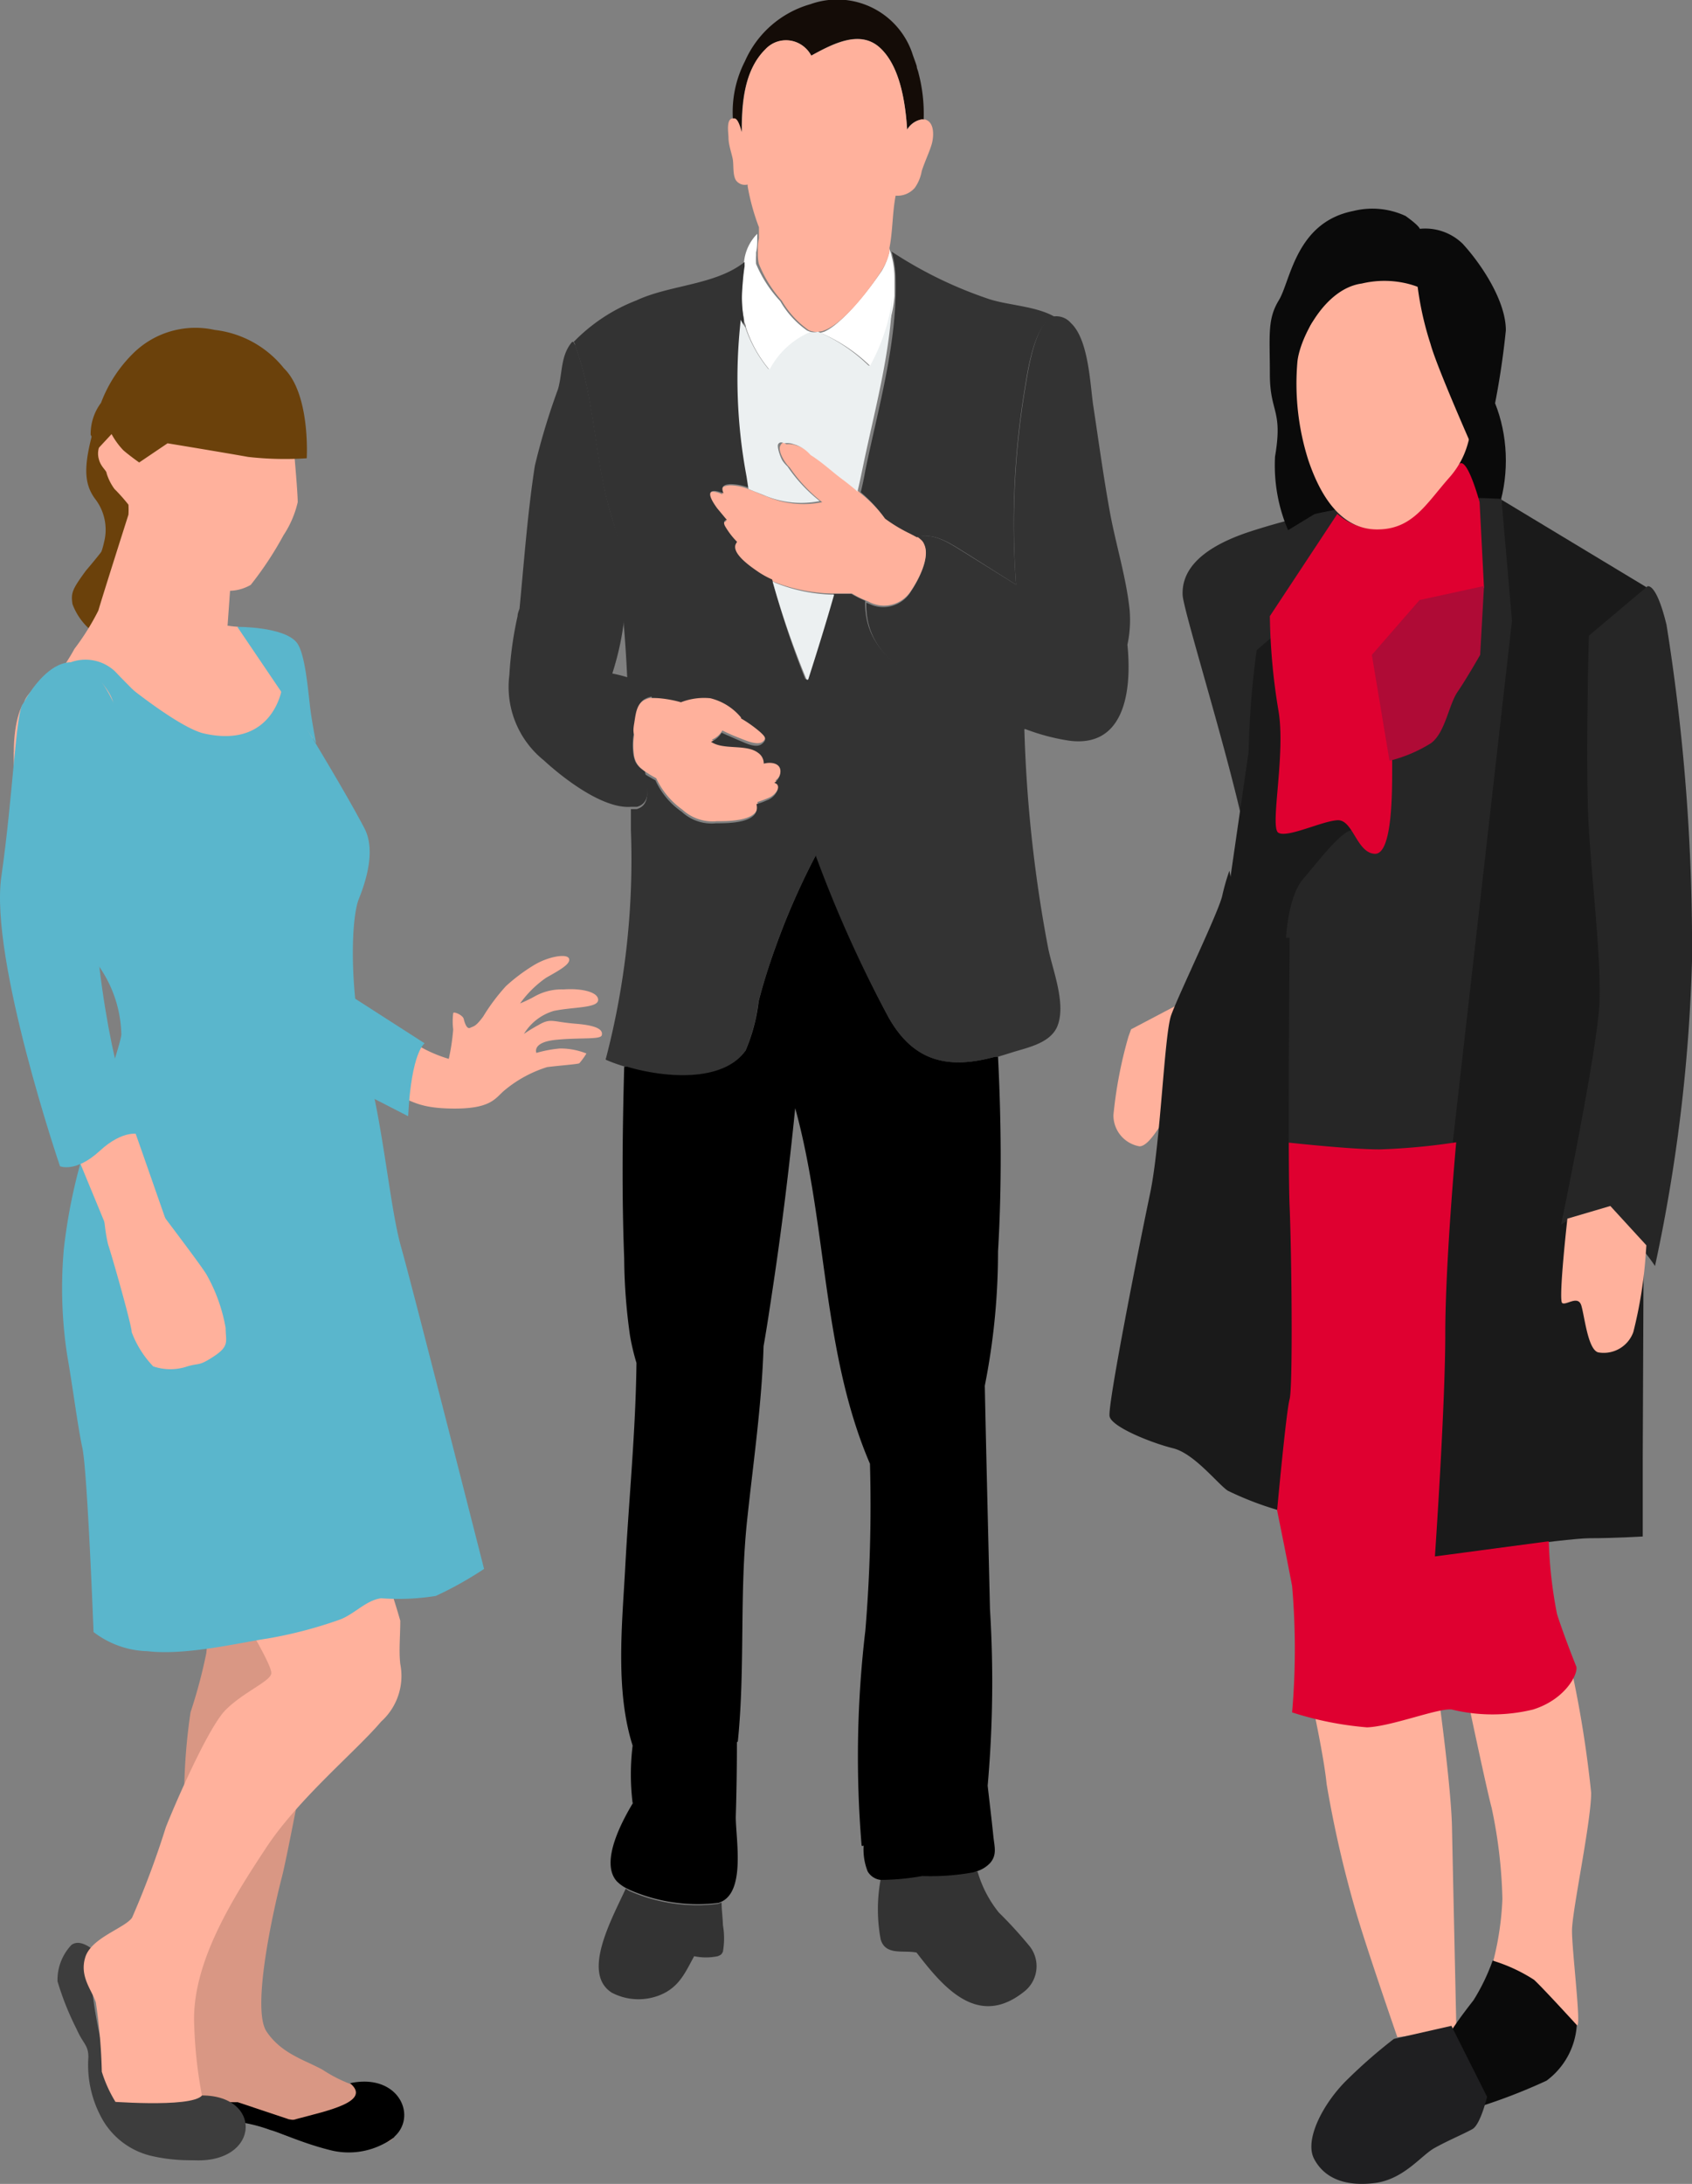
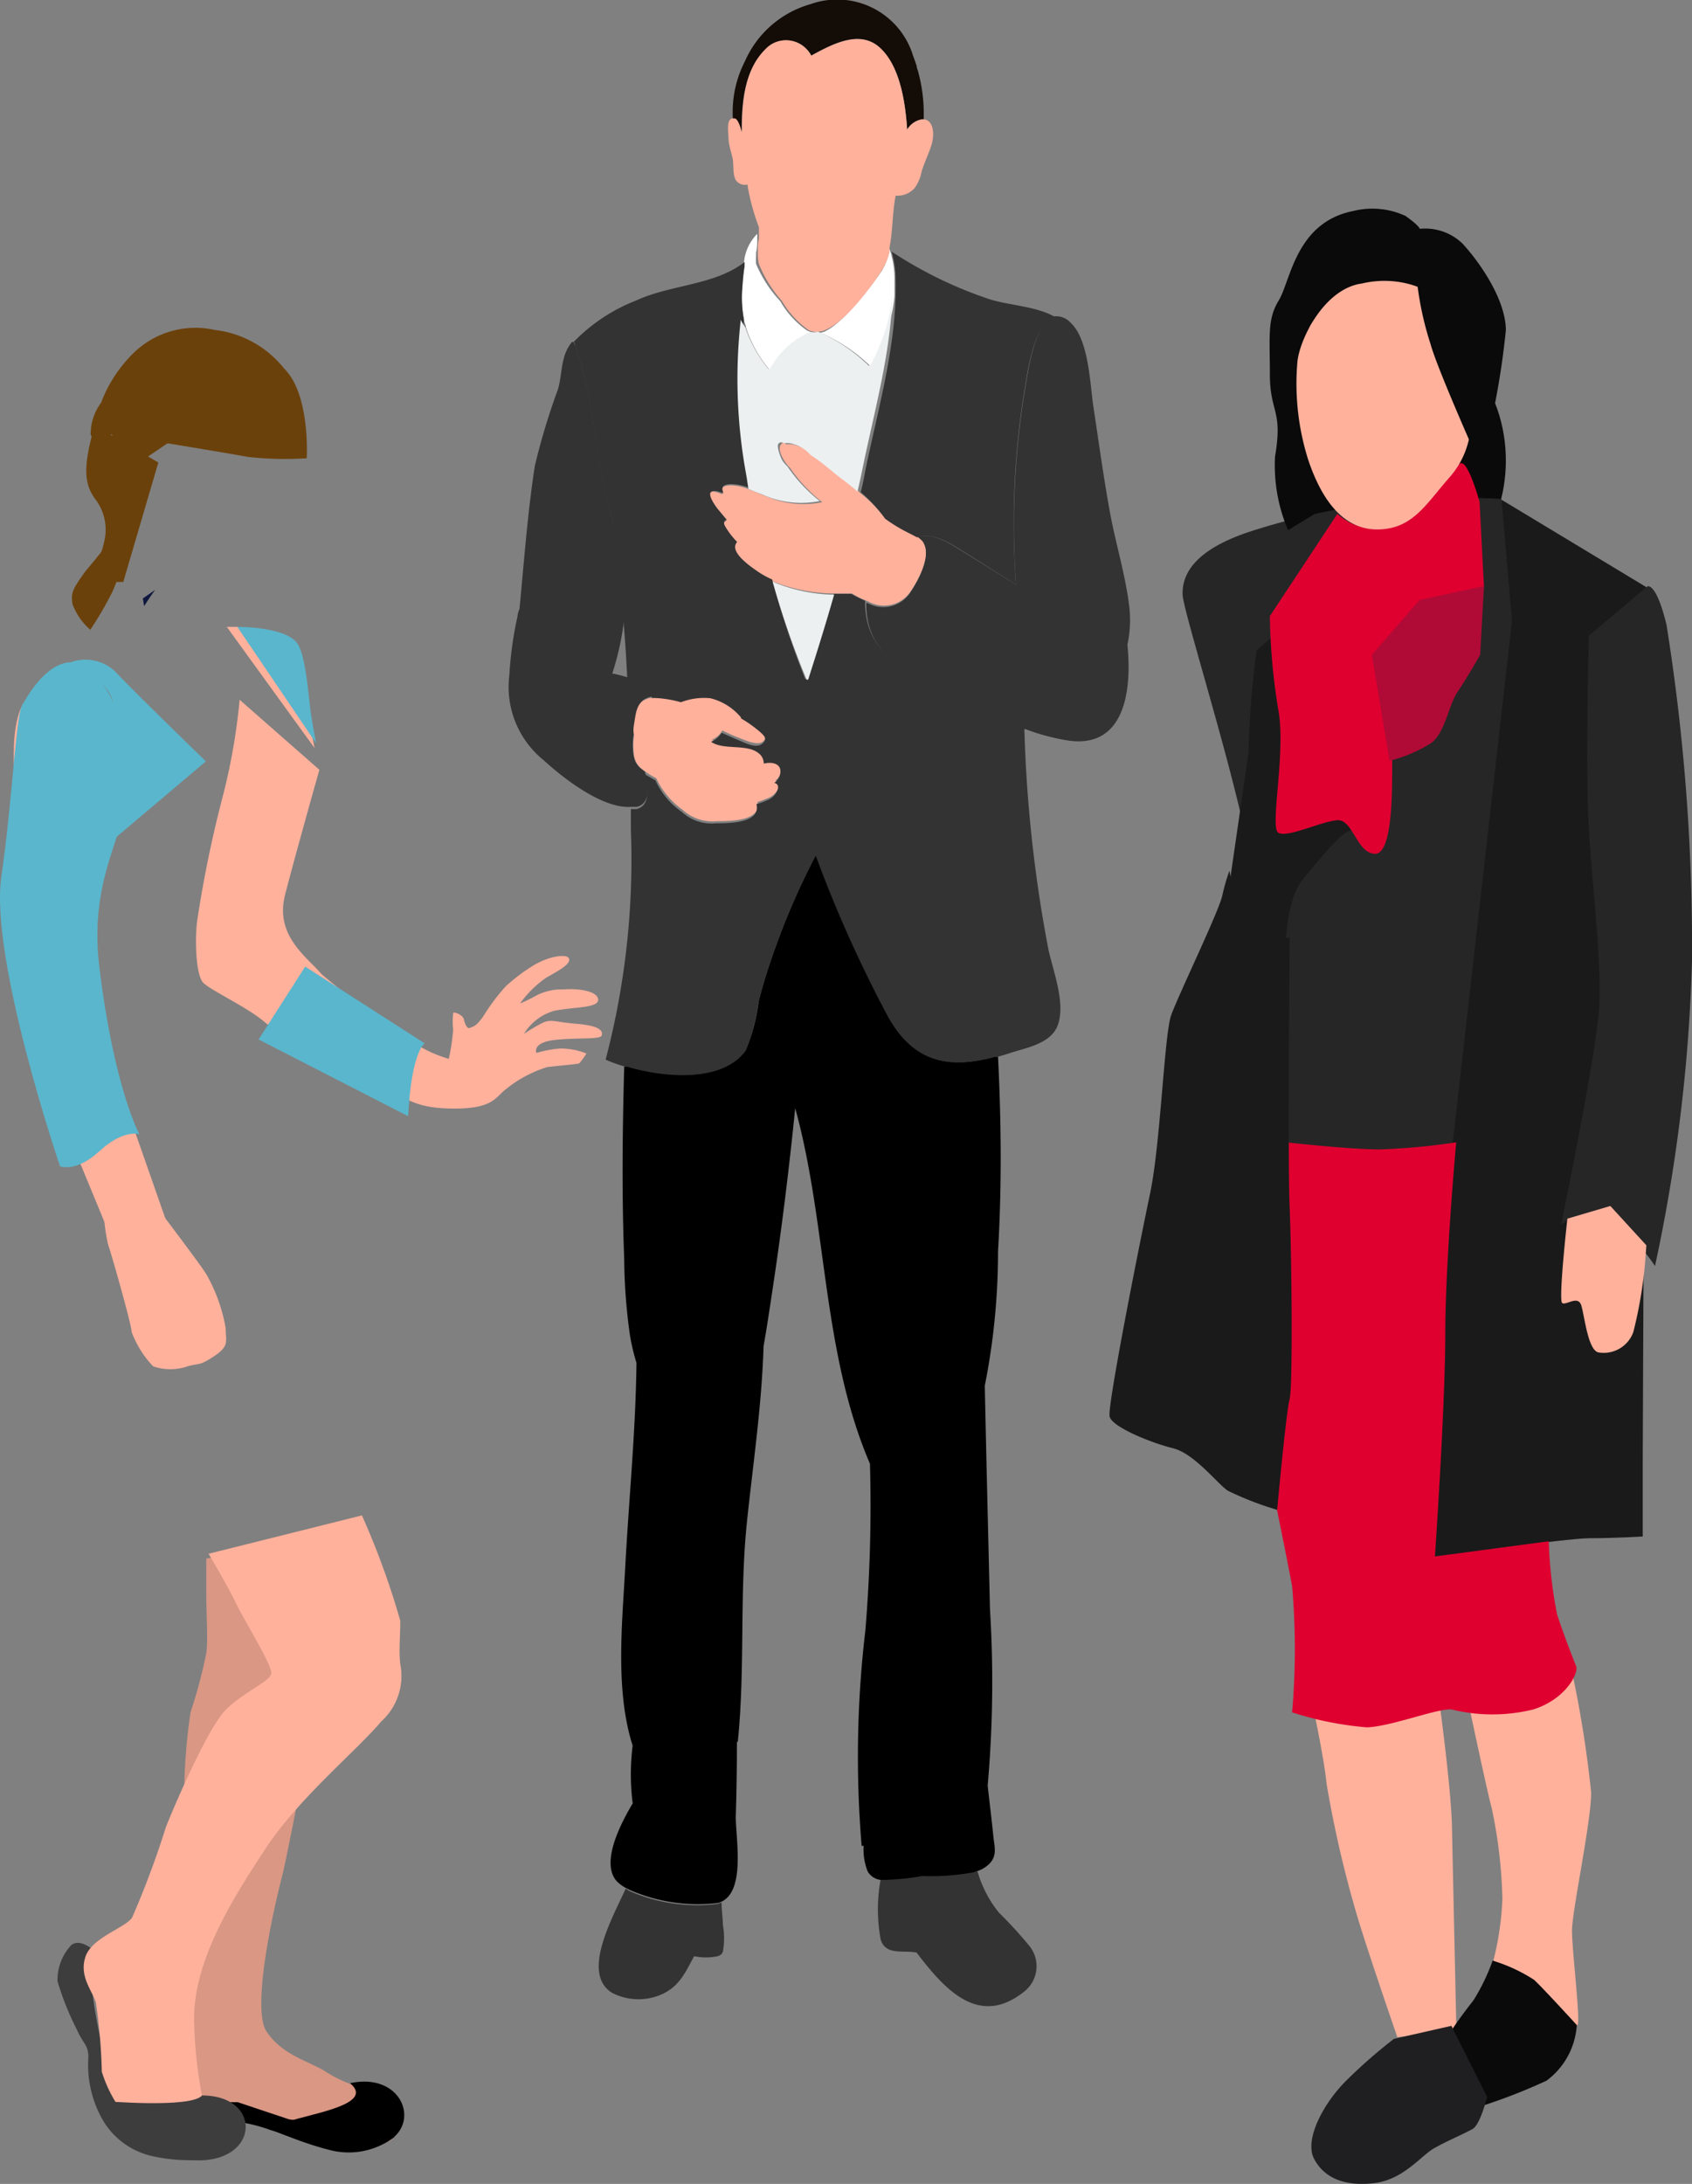
<svg xmlns="http://www.w3.org/2000/svg" id="" data-name="" width="88.26" height="113.85" viewBox="0 0 88.26 113.85">
  <rect x="0" y="0" width="88.26" height="113.85" fill="#808080" stroke="none" />
  <defs>
    <style>.cls-1{fill:#333;}.cls-2{fill:#fff;}.cls-3{fill:#140c07;}.cls-4{fill:#ffb19c;}.cls-5{fill:#ecf0f1;}.cls-6{fill:#6b410b;}.cls-7{fill:#d99784;}.cls-8{fill:#3d3d3d;}.cls-9{fill:#0e183f;}.cls-10{fill:#5ab6cc;}.cls-11{fill:#0a0a0a;}.cls-12{fill:#1a1a1a;}.cls-13{fill:#262626;}.cls-14{fill:#df0030;}.cls-15{fill:#af0b36;}.cls-16{fill:#1f1f21;}</style>
  </defs>
  <path class="cls-1" d="M47.81,101.79c-.7-.14-1.61.17-1.87-.68a8.55,8.55,0,0,1,0-3.15l.2,0a13.82,13.82,0,0,0,2-.2,13,13,0,0,0,2.65-.2l.2,0a6.08,6.08,0,0,0,1.11,2.14,22.48,22.48,0,0,1,1.55,1.69,1.68,1.68,0,0,1-.17,2.39h0C51.06,105.77,49.25,103.67,47.81,101.79Z" />
  <path class="cls-1" d="M32.81,98.57a8.74,8.74,0,0,0,4.65.68h0l.18-.07c0,.39.06.78.07,1.18a4,4,0,0,1,0,1.38c-.07.15-.1.17-.27.24a3,3,0,0,1-1.23,0c-.44.79-.75,1.58-1.72,2a3,3,0,0,1-2.58-.1c-1.56-1-.05-3.74.73-5.42Z" />
  <path class="cls-1" d="M27,32.11c0-.13.06-.26.1-.38.24-2.49.42-5,.8-7.45a35.4,35.4,0,0,1,1.21-4c.24-.86.13-1.74.72-2.44a.07.07,0,0,1,.09,0h0l0,0L30,18c1.08,2.87,1,6.06,1.93,9a12.76,12.76,0,0,1,.65,4.11c0,.32,0,.64,0,1a15.09,15.09,0,0,1-.64,3,8.33,8.33,0,0,1,.86.22l.15,0,.35.11c.69.25.8.42.78.88l-.12,0a1.13,1.13,0,0,0-.24.08c-.44.18-.49.68-.56,1.11,0,.23-.08.5-.11.78a3.44,3.44,0,0,0,0,1.11,1.7,1.7,0,0,0,.1.32,1.23,1.23,0,0,0,.31.37l.18.13c.17.77.33,1.63-.41,1.84l-.15,0-.15,0c-1.51.13-3.65-1.58-4.56-2.42a4.91,4.91,0,0,1-1.8-4.45A19.12,19.12,0,0,1,27,32.11Z" />
  <path class="cls-1" d="M47.52,30.83c.37-.55,1-1.73.69-2.42a1.05,1.05,0,0,0-.2-.27l-.2-.14c.91-.26,1.71.32,2.56.84L53,30.48a43.56,43.56,0,0,1,.5-10.39c.1-.58.43-3,1.3-3.52a.63.63,0,0,1,.23-.08,1,1,0,0,1,.83.35c.92.85,1,3.14,1.16,4.26.29,1.91.55,3.83.9,5.73.31,1.63.82,3.27,1,4.92a6.12,6.12,0,0,1-.11,1.86c.27,2.73-.31,5.38-3.06,5a11.08,11.08,0,0,1-2.26-.6l-.15,0c-1.53-.58-3-1.39-4.44-2.06-2.11-1-3.77-2.21-3.71-4.53l.15.06A1.68,1.68,0,0,0,47.52,30.83Z" />
  <path class="cls-2" d="M38.81,13.9h0a2.23,2.23,0,0,1,0-.23,2.41,2.41,0,0,1,.69-1.48l0,.26c0,.24,0,.47-.06.71v.15a3.14,3.14,0,0,0,0,.45A6.6,6.6,0,0,0,40.7,15.7a4.77,4.77,0,0,0,1.4,1.53,1,1,0,0,0,.22.08,4.31,4.31,0,0,0-2.12,1.92.08.08,0,0,1-.1,0l0,0a6.62,6.62,0,0,1-1.19-2.16h0c0-.12-.07-.24-.1-.36a5.92,5.92,0,0,1-.08-1.78A8.66,8.66,0,0,1,38.81,13.9Z" />
  <path class="cls-3" d="M42.27.22A4.14,4.14,0,0,1,47.56,2.7l.06.18h0l.05.14.09.25.06.18c0,.12.07.23.09.35a8.28,8.28,0,0,1,.27,2.43.29.29,0,0,0-.13,0,1.09,1.09,0,0,0-.73.52c-.1-1.53-.4-3.33-1.43-4.27s-2.42-.22-3.57.42a1.49,1.49,0,0,0-2-.63,1.86,1.86,0,0,0-.41.33c-1.1,1.09-1.24,2.8-1.22,4.33-.1-.36-.22-.7-.4-.74h-.06a5.78,5.78,0,0,1,.63-3A5.31,5.31,0,0,1,42.27.22Z" />
  <path class="cls-3" d="M39,9.62v.09l0,0V9.62Z" />
  <path class="cls-2" d="M46,14.11a3.37,3.37,0,0,0,.38-.94v0h0l0-.11,0-.11.06.16a1.09,1.09,0,0,1,.07.24,4.66,4.66,0,0,1,.15,1.23c0,.31,0,.6,0,.85a6.8,6.8,0,0,1-.16,1,10.08,10.08,0,0,1-1,2.65.08.08,0,0,1-.11,0h0a8.45,8.45,0,0,0-2.6-1.73l.21-.06C44,16.85,45.46,14.92,46,14.11Z" />
  <path class="cls-4" d="M33.1,37.59c.07-.44.13-.94.57-1.12a.9.9,0,0,1,.23-.08l.12,0a6.5,6.5,0,0,1,1.53.09,3.37,3.37,0,0,1,1.54-.21,3,3,0,0,1,1.6,1,0,0,0,0,1,0,.06h0a7.44,7.44,0,0,1,1,.71c.2.19.37.39.1.62s-.91-.07-1.2-.18-.61-.25-.91-.4a1.12,1.12,0,0,1-.55.48c.65.44,1.84.1,2.46.57a.65.65,0,0,1,.29.56c.38-.1.87,0,.87.4a.69.69,0,0,1-.31.6c.14.05.23.16.16.39a.93.93,0,0,1-.55.53c-.18.08-.36.14-.54.2.23,1-1.44,1-2.12,1a2.32,2.32,0,0,1-1.79-.6,4.2,4.2,0,0,1-1.37-1.64,5.58,5.58,0,0,1-.56-.34,1.24,1.24,0,0,1-.18-.14,1,1,0,0,1-.31-.37,1.12,1.12,0,0,1-.1-.31,3.76,3.76,0,0,1,0-1.11C33,38.08,33.07,37.81,33.1,37.59Z" />
  <path class="cls-4" d="M40.25,30.27a4.28,4.28,0,0,1-.7-.38c-.4-.27-1.59-1.06-1.13-1.58a3.74,3.74,0,0,1-.64-.84c-.1-.19,0-.27.11-.3-.17-.19-.35-.4-.5-.6S37,26,37,25.78s.36-.17.69,0c-.11-.27-.1-.45.4-.48a2.62,2.62,0,0,1,1.07.25l.16.06c.24.1.47.2.67.27a4.88,4.88,0,0,0,2.9.3,8,8,0,0,1-1.69-1.8,1.81,1.81,0,0,1-.25-.3c-.13-.19-.37-.63-.24-.86s.2-.11.32-.06a1.06,1.06,0,0,1,.5.06,1.83,1.83,0,0,1,.88.56c.58.36,1.12.87,1.58,1.21.25.19.5.38.75.59l.12.11A7.18,7.18,0,0,1,46.15,27a8.19,8.19,0,0,0,1.3.79l.36.18a.72.72,0,0,1,.2.14.6.6,0,0,1,.2.27c.32.68-.31,1.86-.69,2.42a1.67,1.67,0,0,1-2.22.56l-.14-.06a4.84,4.84,0,0,1-.72-.36c-.3,0-.61,0-.93,0h-.12a8.83,8.83,0,0,1-3-.6Z" />
  <path class="cls-4" d="M48.08,8.92a2.15,2.15,0,0,1-.36.87,1.19,1.19,0,0,1-1,.41c-.17.86-.15,1.83-.32,2.71l0,.11,0,.11h0v0a3.12,3.12,0,0,1-.39.94c-.5.81-1.92,2.74-3,3.15a1.17,1.17,0,0,1-.2.06h-.06a.66.66,0,0,1-.34,0,.88.88,0,0,1-.23-.07,4.88,4.88,0,0,1-1.4-1.53,6.49,6.49,0,0,1-1.2-1.94,2.3,2.3,0,0,1-.05-.45v-.15c0-.24,0-.48.06-.71l0-.26,0-.32A11.52,11.52,0,0,1,39,9.71l0-.09h0a.58.58,0,0,1-.61-.22c-.18-.28-.11-.82-.17-1.12S38,7.54,38,7.17c0-.22-.14-1,.24-1h.06c.18,0,.3.38.4.73,0-1.53.12-3.24,1.22-4.33A1.47,1.47,0,0,1,42,2.49a1.57,1.57,0,0,1,.32.41c1.15-.63,2.55-1.34,3.57-.42s1.33,2.74,1.43,4.28a1.13,1.13,0,0,1,.73-.53.29.29,0,0,1,.13,0l.08,0c.47.14.45.79.37,1.17S48.24,8.41,48.08,8.92Z" />
  <path class="cls-1" d="M53.48,20.1A42.94,42.94,0,0,0,53,30.48l-2.6-1.64c-.85-.52-1.66-1.1-2.57-.83l-.36-.19a8.14,8.14,0,0,1-1.3-.78,7.54,7.54,0,0,0-1.27-1.38q.14-.57.24-1.14c.67-3.25,1.66-6.6,1.58-9.94,0,0,0,0,0,0a5.11,5.11,0,0,0-.15-1.23,1.09,1.09,0,0,0-.07-.24,21.77,21.77,0,0,0,5.06,2.47c1,.34,2.5.37,3.48.95a.85.85,0,0,0-.22.09C53.91,17.09,53.58,19.51,53.48,20.1Z" />
  <path class="cls-1" d="M33.2,15.66c1.76-.82,4.11-.79,5.64-2l0,.23h0c-.06.38-.09.74-.11,1a6.26,6.26,0,0,0,.08,1.78,27.91,27.91,0,0,0,.3,8.16l.1.66a2.62,2.62,0,0,0-1.07-.25c-.5,0-.51.21-.4.48-.33-.14-.64-.2-.69,0s.23.6.37.79l.5.6c-.13,0-.2.1-.11.3a4.06,4.06,0,0,0,.64.84c-.46.52.74,1.31,1.13,1.58a4.74,4.74,0,0,0,.7.38A46.21,46.21,0,0,0,42,35.39a.09.09,0,0,0,.09,0,.1.1,0,0,0,.06,0c.46-1.47.92-3,1.34-4.43l.92,0a6,6,0,0,0,.72.36c-.06,2.33,1.6,3.55,3.72,4.54,1.41.66,2.9,1.47,4.43,2l.15,0A71.6,71.6,0,0,0,54.67,49.4c.22,1.14,1,3,.45,4.18-.43.86-1.63,1.05-2.44,1.32l-.62.19-.15,0c-2.37.64-4.23.35-5.58-2.09a64.36,64.36,0,0,1-3.79-8.38,37.5,37.5,0,0,0-2.08,4.73q-.51,1.42-.9,2.88a9.15,9.15,0,0,1-.68,2.56c-1.18,1.66-4.16,1.43-6.18.85l-.15-.05a8.13,8.13,0,0,1-.94-.34.07.07,0,0,1,0-.08,41.07,41.07,0,0,0,1.3-11.89V42.18l.15,0,.15,0c.74-.21.58-1.07.41-1.83.19.12.39.23.57.33a4,4,0,0,0,1.37,1.64,2.29,2.29,0,0,0,1.79.6c.68,0,2.35,0,2.11-1a3.62,3.62,0,0,0,.55-.2.93.93,0,0,0,.55-.53c.07-.22,0-.33-.17-.38a.73.73,0,0,0,.32-.6c0-.43-.49-.5-.87-.4a.67.67,0,0,0-.29-.56c-.62-.48-1.82-.13-2.46-.58a1.15,1.15,0,0,0,.55-.47l.91.4c.29.11.88.44,1.2.18s.1-.43-.1-.62a6.61,6.61,0,0,0-1-.71.05.05,0,0,0,0-.05l0,0a3,3,0,0,0-1.6-1,3.33,3.33,0,0,0-1.53.21A6,6,0,0,0,34,36.38c0-.47-.08-.64-.78-.88l-.35-.11-.15,0c-.05-1.09-.12-2.17-.22-3.26,0-.31,0-.63,0-1A12.8,12.8,0,0,0,31.92,27c-.94-2.93-.85-6.13-1.93-9,0-.06,0-.11-.07-.17l0,0A9.16,9.16,0,0,1,33.2,15.66Z" />
  <path class="cls-5" d="M38.88,17.07h0a6.87,6.87,0,0,0,1.19,2.15.08.08,0,0,0,.1,0l0,0a4.27,4.27,0,0,1,2.12-1.92.78.78,0,0,0,.34,0h.06a8.72,8.72,0,0,1,2.6,1.74.09.09,0,0,0,.11,0h0a10.08,10.08,0,0,0,1-2.65,8.31,8.31,0,0,0,.15-1c0-.25,0-.53,0-.84,0,0,0,0,0,0,.08,3.33-.91,6.69-1.57,9.94-.08.38-.16.76-.25,1.14l-.12-.11c-.24-.2-.49-.4-.75-.59-.45-.34-1-.85-1.58-1.21a1.8,1.8,0,0,0-.87-.56,1,1,0,0,0-.5-.05c-.12-.06-.25-.08-.32.05s.11.67.23.86a1.87,1.87,0,0,0,.26.3,8,8,0,0,0,1.68,1.8,4.9,4.9,0,0,1-2.9-.3l-.66-.26-.16-.07-.1-.66a27.57,27.57,0,0,1-.3-8.16A2.59,2.59,0,0,0,38.88,17.07Z" />
  <path class="cls-5" d="M43.38,31h.13c-.42,1.48-.88,2.95-1.35,4.42a.07.07,0,0,1-.09,0s0,0,0,0a45.35,45.35,0,0,1-1.77-5.11l.16.08A8.64,8.64,0,0,0,43.38,31Z" />
  <path d="M33,94a12.22,12.22,0,0,1,0-3c-.92-2.88-.54-6.4-.39-9.23.19-3.58.55-7.15.59-10.72a11.6,11.6,0,0,1-.34-1.44,29.69,29.69,0,0,1-.3-4c-.13-3.34-.09-6.69,0-10l.15,0c2,.59,5,.82,6.18-.84a9.15,9.15,0,0,0,.68-2.56c.26-1,.56-1.94.9-2.88a37.5,37.5,0,0,1,2.08-4.73A65.73,65.73,0,0,0,46.33,53c1.35,2.43,3.21,2.73,5.58,2.09l.15,0c.17,3.39.2,6.77,0,10.15a35.73,35.73,0,0,1-.69,7c.08,3.89.18,7.77.27,11.65a61.42,61.42,0,0,1-.12,9.2c.1.89.21,1.78.3,2.67.06.53.19.94-.17,1.36a1.61,1.61,0,0,1-.69.43l-.2.06a12.36,12.36,0,0,1-2.65.19,12.58,12.58,0,0,1-2,.2l-.2,0a.91.91,0,0,1-.65-.44,3.11,3.11,0,0,1-.21-1.35.08.08,0,0,1-.11,0s0,0,0-.05A55.85,55.85,0,0,1,45.14,85a78.74,78.74,0,0,0,.24-8.69c-2.51-5.84-2.22-12.44-3.9-18.54-.32,3.18-.71,6.35-1.19,9.51-.15,1-.29,1.94-.46,2.9-.09,3-.53,6-.85,9-.42,3.86-.1,7.73-.49,11.58a.06.06,0,0,1-.05.06q0,2-.06,3.9c0,1.12.5,3.78-.71,4.4l-.18.08h0a8.83,8.83,0,0,1-4.65-.68l-.2-.1a2,2,0,0,1-.47-.35c-.89-1,.3-3.17.86-4.1Z" />
  <path class="cls-4" d="M12.5,36.48a32.06,32.06,0,0,1-.87,5,62.24,62.24,0,0,0-1.34,6.49c-.13.89-.09,2.85.31,3.26s2.41,1.33,3.26,2.1a23.7,23.7,0,0,0,5.65,3.25c1.83.63,1.95,1.17,4,1.21s2.3-.5,2.76-.91a6.48,6.48,0,0,1,2.27-1.25c.62-.08,1.6-.15,1.68-.2a3.68,3.68,0,0,0,.37-.51,3.65,3.65,0,0,0-1.39-.26,6.4,6.4,0,0,0-1.22.23s-.25-.55,1-.68,2.35,0,2.41-.24-.11-.5-1.35-.6-1.3-.31-1.94.06a8.25,8.25,0,0,0-.77.47,2.72,2.72,0,0,1,1.56-1.2c1-.21,2.28-.14,2.31-.56s-.86-.63-1.8-.56a2.88,2.88,0,0,0-1.52.37q-.36.2-.75.36a5.58,5.58,0,0,1,1.36-1.34c.69-.39,1.3-.72,1.19-1s-1.12-.1-1.87.37a9.26,9.26,0,0,0-1.42,1.07A10.29,10.29,0,0,0,25.2,53c-.4.54-.49.49-.67.58s-.29-.25-.34-.46-.54-.41-.55-.3a3.46,3.46,0,0,0,0,.85,11.07,11.07,0,0,1-.23,1.53,7.05,7.05,0,0,1-1.85-.85,50.22,50.22,0,0,1-4.78-3.56c-.75-.89-2.46-2-1.91-4.14s1.79-6.52,1.79-6.52" />
  <path class="cls-6" d="M4.94,22.18c-.6,2.08-.57,3,0,3.8a2.63,2.63,0,0,1,.49,2.28,5.09,5.09,0,0,1-1,2.08h2l1.83-6.23Z" />
  <path class="cls-7" d="M9.61,93.26a30.42,30.42,0,0,1,.33-4,26.68,26.68,0,0,0,.82-3.07c.1-.82,0-1.83,0-3.18s0-1.75,0-1.75l7.46-1.77s-3,16.37-3.51,18.34-1.58,6.91-.81,8.07,2,1.49,2.93,2a7.33,7.33,0,0,0,1.39.72c.39.15,1-.1,1.54.52s1.2.92,1,1.4,0,1.06-.72,1.15a8.39,8.39,0,0,1-2.5-.23,18.16,18.16,0,0,1-2.16-.83,24.93,24.93,0,0,0-3.27-1c-.67-.1-1.59,0-1.92,0s-1-1.49-1-1.49Z" />
  <path class="cls-8" d="M5,101.77s-.77-.77-1.28-.37A2.65,2.65,0,0,0,3,103.29a15,15,0,0,0,1,2.5c.35.79.61.81.61,1.46a5.76,5.76,0,0,0,.78,3.32,4,4,0,0,0,2.46,1.81,8.81,8.81,0,0,0,2.35.23,7.7,7.7,0,0,0,1.27-.67,14.14,14.14,0,0,1-2.82-.36,6.57,6.57,0,0,1-2.4-1.85,22.8,22.8,0,0,1-.72-2.26,26.33,26.33,0,0,1-.71-3.6C4.89,103.18,5,101.77,5,101.77Z" />
  <path class="cls-4" d="M18.88,79a41.73,41.73,0,0,1,2,5.49c0,.81-.08,1.56,0,2.26a3.2,3.2,0,0,1-1,3c-1.29,1.53-4.3,4-6,6.58s-3.9,6-3.75,9.23a23.3,23.3,0,0,0,.66,4.85c.06.38.9,1.37.46,1.63a8,8,0,0,1-3.75-.52,7.68,7.68,0,0,1-1.51-2A6.92,6.92,0,0,1,5.31,108,28.79,28.79,0,0,0,5,104.39c-.19-.62-.87-1.34-.55-2.36s2.06-1.51,2.44-2.06a46.79,46.79,0,0,0,1.76-4.71c.39-1,2.19-5.2,3.13-6.13s2.3-1.47,2.37-1.88-1.41-2.77-1.84-3.67S10.88,81,10.88,81Z" />
  <path d="M15.06,110.48l5.52.92h0a3.93,3.93,0,0,1-3.23.72c-1.48-.35-2.72-.94-3.25-1.08a8.21,8.21,0,0,0-2.34-.49l-1.19.12,0-1.08h1.83" />
  <path class="cls-9" d="M8.09,30.75c-.34.47-.57.85-.57.85l-.07-.4" />
  <path class="cls-6" d="M6.69,26.73l0,.1a29.83,29.83,0,0,1-2.21,2.92c-.73,1-.78,1.16-.7,1.74a3.28,3.28,0,0,0,.93,1.34,18.05,18.05,0,0,0,1.14-1.95A7.65,7.65,0,0,0,6.43,29,14.73,14.73,0,0,0,6.69,26.73Z" />
-   <path class="cls-4" d="M.68,41.43l2.95,4.26s3-2.72,3.39-3a27.34,27.34,0,0,0,2-1.94,2.87,2.87,0,0,1,2-1.28c1.1.11,2.21.17,3.32.17a11.82,11.82,0,0,0,2.11-.6l-4-6.35-.58-.07L12,30.8a2.29,2.29,0,0,0,1.08-.31,17.84,17.84,0,0,0,1.71-2.59,5.25,5.25,0,0,0,.74-1.72c0-.5-.17-2.39-.17-2.39l-1.85-2.46h-6l-2.29.84-.06,1.17a1.06,1.06,0,0,0,0,.61c.1.39.4.58.4.72a2.74,2.74,0,0,0,.41.82,9.31,9.31,0,0,1,.73.82,4.19,4.19,0,0,1,0,.52s-1.41,4.43-1.57,5a12.79,12.79,0,0,1-1.25,2c-.28.52-.62,1-.62,1s-1.84,1.06-2,1.79" />
  <ellipse class="cls-4" cx="1.59" cy="39.22" rx="0.87" ry="2.81" />
  <path class="cls-4" d="M11.83,32.68h.58l3.73,5L16.41,39Z" />
-   <path class="cls-10" d="M25.25,81.79S21.49,67,20.92,65s-.91-6.15-1.75-9.3c-1-3.84-.87-7.82-.45-8.84.71-1.77.68-2.93.29-3.68-1.29-2.46-4.3-7.3-4.3-7.3s-.44,3.17-4.06,2.36c-1.26-.28-4-2.5-4-2.5s3.63,5,.21,6.95a7.77,7.77,0,0,0-2.44,2.5S3.73,47,4.4,48c.23.33.39,1.73.78,2.4a6.45,6.45,0,0,1,1.15,3.52c0,.51-2,6.25-2,6.25a28.87,28.87,0,0,0-1,4.94,23.08,23.08,0,0,0,.17,5.51c.33,1.9.54,3.66.8,4.88s.58,9.58.58,9.58a4.81,4.81,0,0,0,2.82,1c2,.24,4.93-.47,6.25-.66a22.61,22.61,0,0,0,3.81-1c.74-.29,1.35-1,2.12-1.1a12.36,12.36,0,0,0,2.85-.12A18.79,18.79,0,0,0,25.25,81.79Z" />
  <path class="cls-10" d="M15.48,33.5c.45.56.6,2.62.7,3.41s.31,1.84.31,1.84l-4.11-6.07S14.81,32.66,15.48,33.5Z" />
  <path class="cls-6" d="M16,23.89s.2-3.34-1.19-4.69a5.4,5.4,0,0,0-3.61-2A4.62,4.62,0,0,0,7,18.37,7.15,7.15,0,0,0,5.27,21a2.71,2.71,0,0,0-.54,1.67c.13.23.27.46.42.68l.67-.72a3.93,3.93,0,0,0,.61.84c.32.28.83.64.83.64l1.48-1s3.1.51,4.2.71A17.16,17.16,0,0,0,16,23.89Z" />
  <path class="cls-10" d="M3.39,34.66A2.25,2.25,0,0,1,6,35c1.08,1.15,4.74,4.69,4.74,4.69L5.89,43.79s1.25-2.51,0-7.22c-.18-.67-1.17-1.77-1.74-1.72s-1,.11-1,.11Z" />
  <path class="cls-4" d="M5.6,39.37S5,44.3,4.79,46a15.11,15.11,0,0,0-.19,3.68,47.59,47.59,0,0,0,1.59,7c.66,1.64,2.9,8.3,3.43,9.57C10.34,68,7.84,70.5,7.5,69.13c-.58-2.25-4.07-10-4.84-12.42A35.85,35.85,0,0,1,.93,49.56c0-1.33-.25-5-.26-5.63,0-.94.06-4.71.06-4.71Z" />
  <path class="cls-4" d="M6.13,60.16c.88,1.26,4.25,5.62,4.64,6.28a8.67,8.67,0,0,1,1,2.79c0,.68.22.93-.6,1.47s-.74.34-1.39.53a2.75,2.75,0,0,1-1.79,0,5.26,5.26,0,0,1-1.12-1.78c0-.36-1-3.88-1.23-4.57C5.2,63.12,5.25,58.9,6.13,60.16Z" />
  <path class="cls-10" d="M1.21,36.68s2.43-4.77,4.68-.11c2.71,5.63-1.5,7.22-.71,13.82.77,6.35,2.09,8.74,2.09,8.74s-.82-.28-2.07.87-2.07.8-2.07.8S-.55,50,.07,45.7.83,37,1.21,36.68Z" />
  <path class="cls-10" d="M15.92,50.39l6.23,4s-.69.43-.86,3.8l-7.8-4Z" />
  <path class="cls-8" d="M5.38,109.53s4.59.39,5.16-.29c3.31,0,3,3.84-.86,3.34-4.3-.56-4.3-3-4.3-3Z" />
  <path d="M18.26,108.6c3.54-.76,4.13,4-.4,3.3C8.78,110.51,20.57,110.53,18.26,108.6Z" />
  <ellipse class="cls-11" cx="72.96" cy="24.01" rx="5.59" ry="6.83" />
  <path class="cls-12" d="M78.32,26.05s-.32,11.65-1,15.74-1.53,12.58-1.89,16-.6,23.4-.6,23.4,6.81-1,8.1-1,2.76-.09,2.76-.09v-4l.19-45.49Z" />
  <path class="cls-4" d="M82,87.15a58.63,58.63,0,0,1,1,6.31c0,1.52-1,6.17-1,7.19s.45,4.68.29,4.92-2.27-2.31-3-2.58a5.28,5.28,0,0,1-1.39-.78A15.58,15.58,0,0,0,78.37,99a25.25,25.25,0,0,0-.56-4.75c-.27-1-1.24-5.61-1.24-5.61Z" />
  <path class="cls-4" d="M75.1,88.86s.6,4.41.64,6.39.23,10.59.23,10.59l-3.08.36s-1.61-4.64-2.17-6.57A58.68,58.68,0,0,1,69.2,93c-.13-1.34-.69-3.92-.69-3.92Z" />
  <path class="cls-13" d="M66.57,59.75l9.12.61,3.18-28-.55-6.35a36.06,36.06,0,0,0-13.17,1.72c-3,1-3.5,2.33-3.46,3.29s3.37,11.38,3.55,14.33S66.57,59.75,66.57,59.75Z" />
  <path class="cls-14" d="M80.79,80.35a23,23,0,0,0,.43,3.8c.32,1,.87,2.4,1,2.72s-.5,1.7-2.25,2.25a8.94,8.94,0,0,1-4.24,0c-.69-.09-3.13.88-4.42.93a17.27,17.27,0,0,1-3.91-.78,38.17,38.17,0,0,0,0-6.59c-.37-1.94-.88-4.42-.88-4.42l-.55-1a22.72,22.72,0,0,0,1.1-5.71v-12s3.32.37,4.89.37a33.6,33.6,0,0,0,4-.37s-.57,6.23-.57,10-.54,11.59-.54,11.59Z" />
  <path class="cls-13" d="M82.88,33.14s-.19,7,0,10.08.64,6.68.55,9.07-2,11.56-2,11.56a2.45,2.45,0,0,1,2.35-.32A8.18,8.18,0,0,1,86.33,66a86.58,86.58,0,0,0,1.93-15.89,106.24,106.24,0,0,0-1.33-17.54c-.55-2.26-1-2-1-2Z" />
  <path class="cls-4" d="M85.85,65.34a22.88,22.88,0,0,1-.65,4.1,1.64,1.64,0,0,1-1.84,1.06c-.53-.16-.7-1.85-.87-2.43s-.79,0-1-.14.27-4.4.27-4.4L84,62.87l1.88,2.05Z" />
-   <path class="cls-4" d="M58.86,54.05a22.61,22.61,0,0,0-.78,4.08,1.64,1.64,0,0,0,1.36,1.63c.56,0,1.3-1.5,1.66-2s.73.28,1,.22,1.25-4.24,1.25-4.24l-1.88-1.38L59,53.66Z" />
  <path class="cls-12" d="M66.62,78.71a16.57,16.57,0,0,1-2.58-1c-.54-.37-1.75-1.94-2.85-2.21S58,74.4,57.88,73.84s1.56-9,2.11-11.61.74-8.28,1.1-9.3,2.5-5.43,2.67-6.25a11.22,11.22,0,0,1,.37-1.29s.56,3.31,1.29,3.4a17.38,17.38,0,0,0,1.85.1s-.1,11.75,0,14,.18,9.4,0,10.05S66.62,78.71,66.62,78.71Z" />
  <path class="cls-12" d="M64,47a11.17,11.17,0,0,0,.56,2.28l2.51-.17s.07-2.31.9-3.28,2-2.52,2.56-2.55S72.38,42,72.38,42L69.55,30.83a37.37,37.37,0,0,0-4,3.07,47.29,47.29,0,0,0-.42,5.31" />
  <path class="cls-11" d="M70.59,11c-3,.59-3.27,3.65-3.88,4.65s-.47,1.82-.47,3.85.69,1.84.27,4.3a8.58,8.58,0,0,0,.68,3.84l2-1.22a25.4,25.4,0,0,1-1-4.72c.07-1.14.21-3.19.8-3.74s1.92-1.61,2.68-2.45,3.06-.11,3.06-.11l-.67-3.47s0-.14-.74-.67A4.11,4.11,0,0,0,70.59,11Z" />
  <path class="cls-14" d="M77.18,26.18s-.69-2.58-1.11-1.93a14.72,14.72,0,0,1-2.71,2.81,2.72,2.72,0,0,1-2.12.46,3,3,0,0,1-1.48-.73l-3.52,5.33A32.36,32.36,0,0,0,66.68,37c.41,2.26-.46,6.12,0,6.41s2.26-.6,3.08-.65,1,1.7,1.95,1.75.91-3.4.91-4.69-.36-5.17.1-6.3.78-1.85,1.93-2.17,2.76-.7,2.76-.7Z" />
  <path class="cls-15" d="M72.48,39.66a7.43,7.43,0,0,0,2.17-.92c.74-.55.92-2,1.38-2.67s1.18-1.93,1.18-1.93l.2-3.59-3.36.73-2.49,2.86Z" />
  <path class="cls-11" d="M82.25,105.57a3.91,3.91,0,0,1-1.58,2.9,29.63,29.63,0,0,1-4.7,1.71s-1.14-2-1-2.82,1.38-2.43,1.89-3.08a10.44,10.44,0,0,0,1-2.07,8.53,8.53,0,0,1,2.16,1C80.48,103.63,82.25,105.57,82.25,105.57Z" />
  <path class="cls-16" d="M72.71,106.29a26.93,26.93,0,0,0-2.48,2.17c-1.2,1.19-2.21,3.09-1.68,4.09s1.6,1.44,3.13,1.26,2.44-1.43,3.13-1.82,1.58-.76,2-1,.76-1.68.76-1.68l-1.86-3.7Z" />
  <path class="cls-4" d="M73.43,14.79a4.55,4.55,0,0,1,3.45,4.37c0,2.86-.07,4.37-1.29,5.75s-1.92,2.71-3.79,2.69S68.87,25.83,68.25,24a13.13,13.13,0,0,1-.57-5.17c.14-1.21,1.42-3.79,3.36-4.05A5.08,5.08,0,0,1,73.43,14.79Z" />
  <path class="cls-11" d="M77.22,24.26s-2.24-5-2.6-6.33a16.38,16.38,0,0,1-.77-4c0-.45.2-2,.2-2a2.8,2.8,0,0,1,2.25.78c.92,1,2.25,2.94,2.25,4.51A41.67,41.67,0,0,1,77.22,24.26Z" />
  <path class="cls-4" d="M68.24,17.56c.17,1.1-.23,2,.45,2.16S70,19.05,70.28,18C71,14.85,68.06,16.29,68.24,17.56Z" />
</svg>